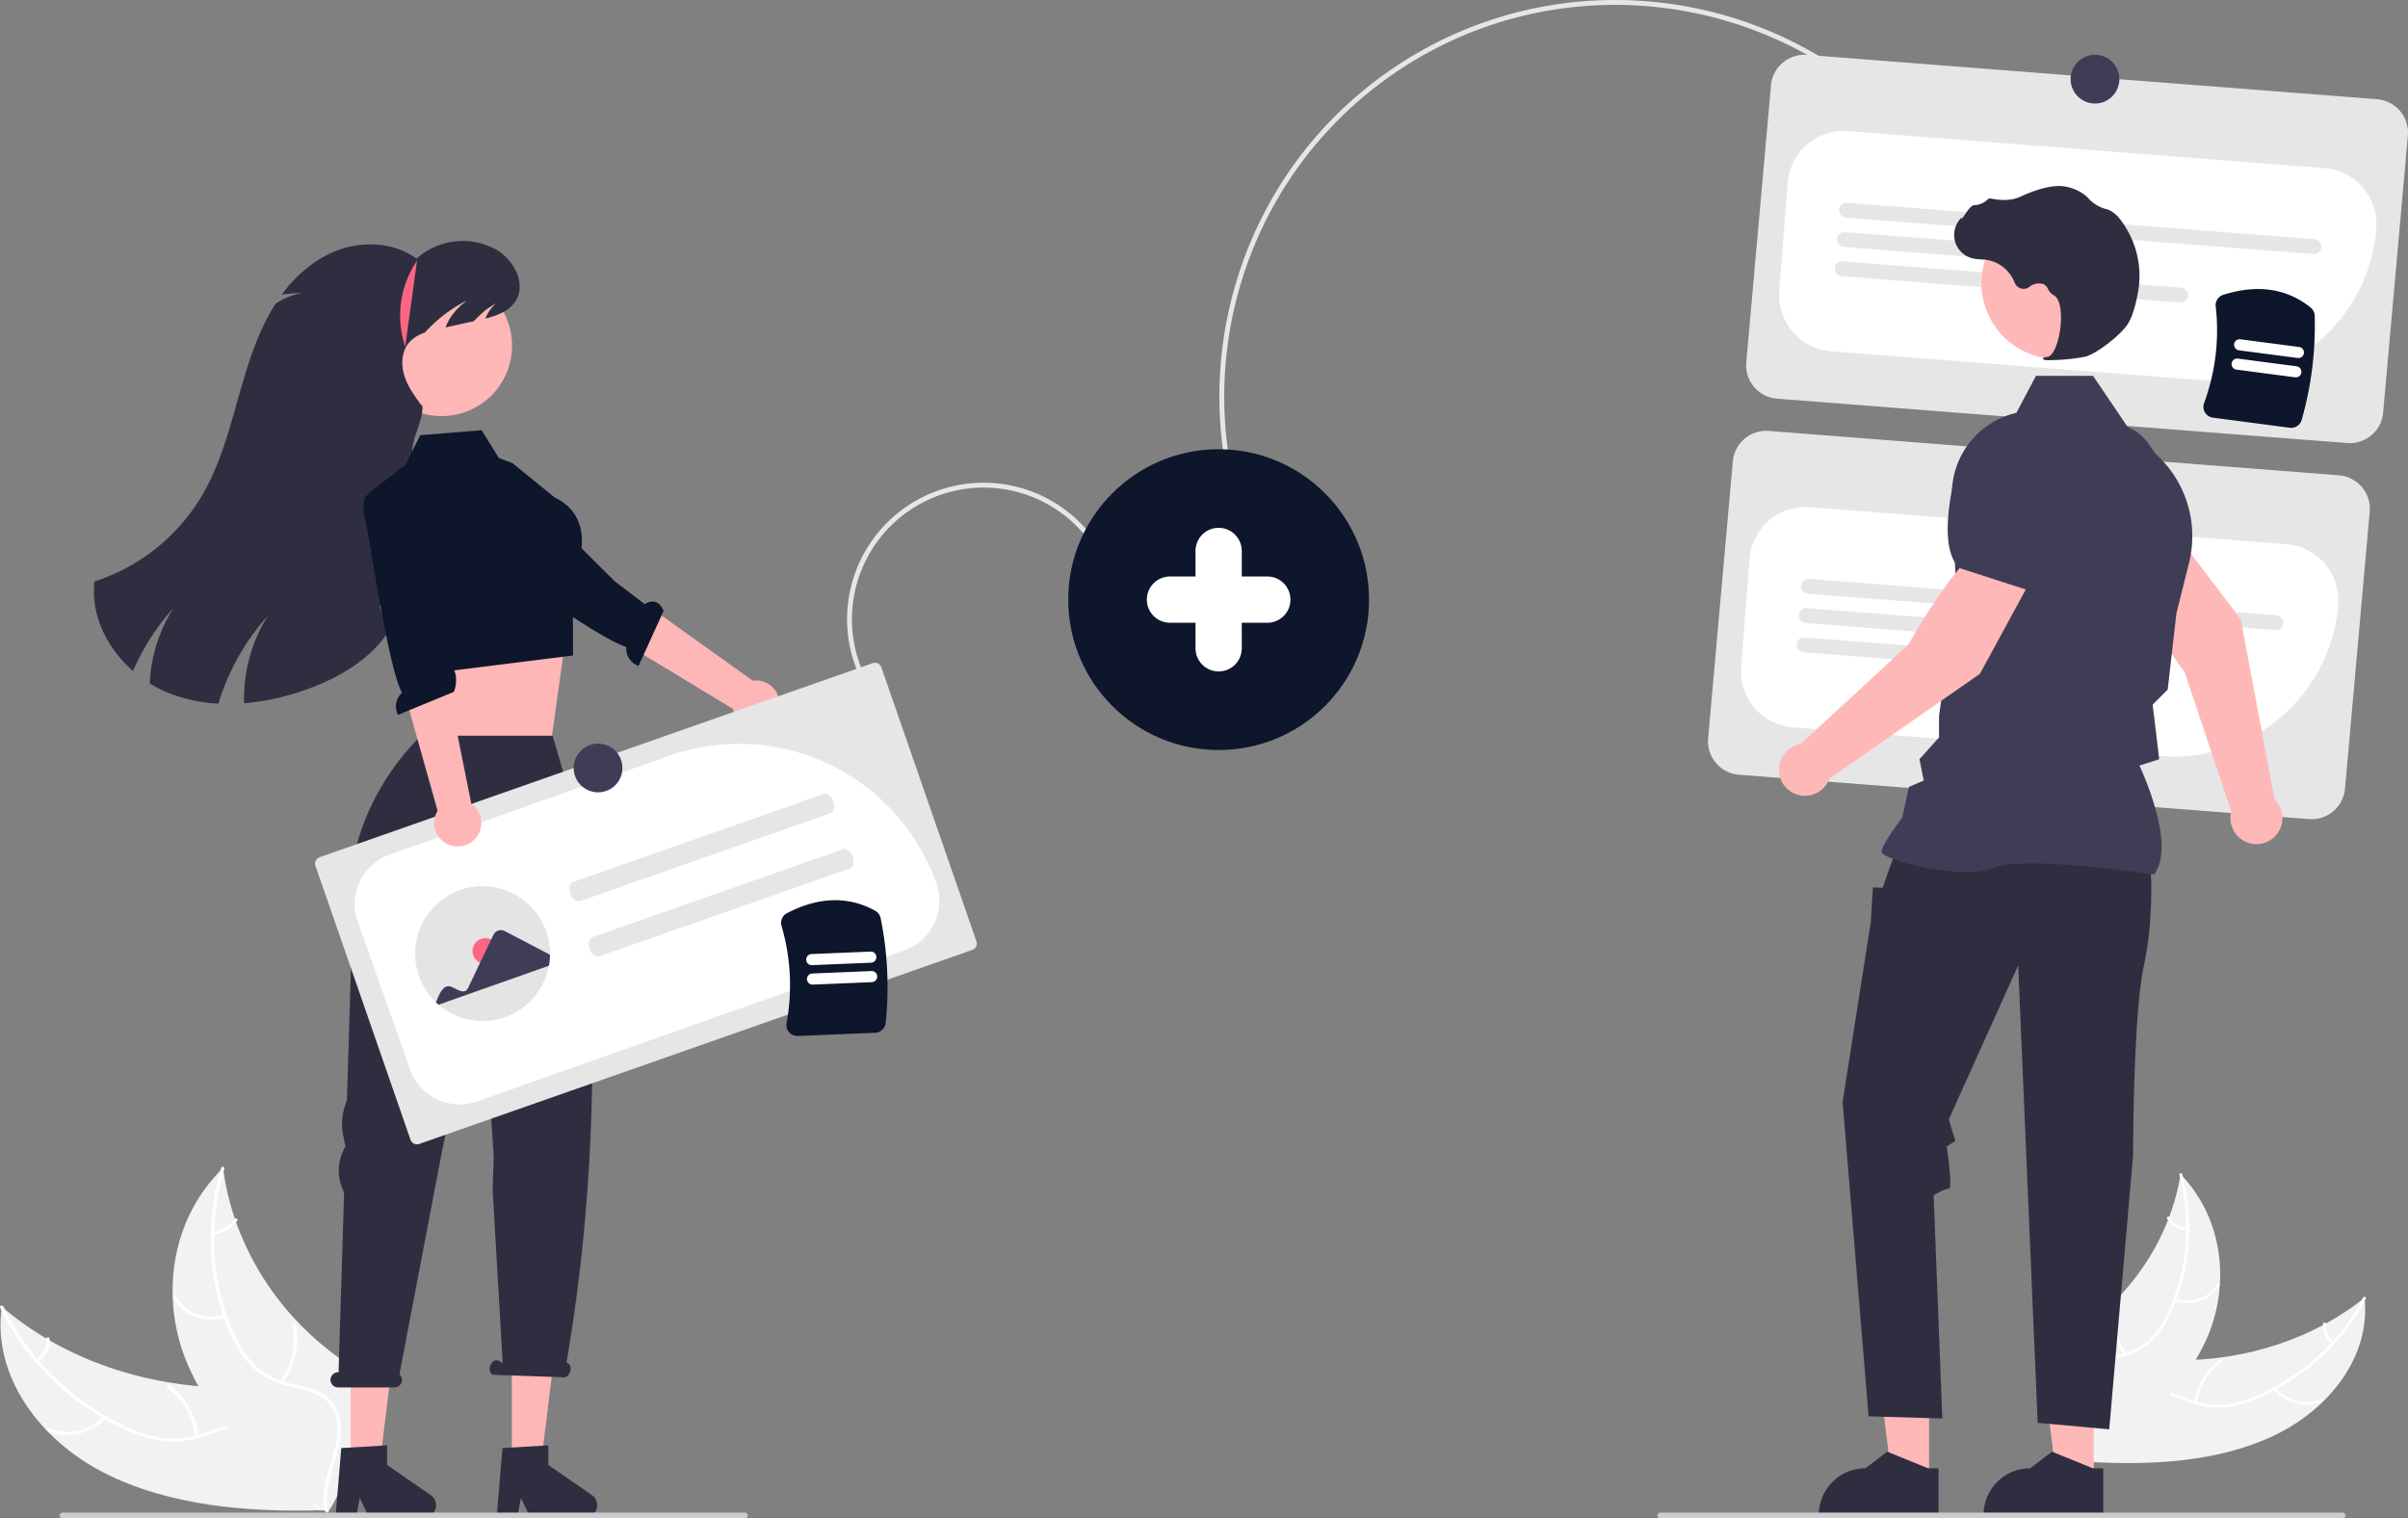
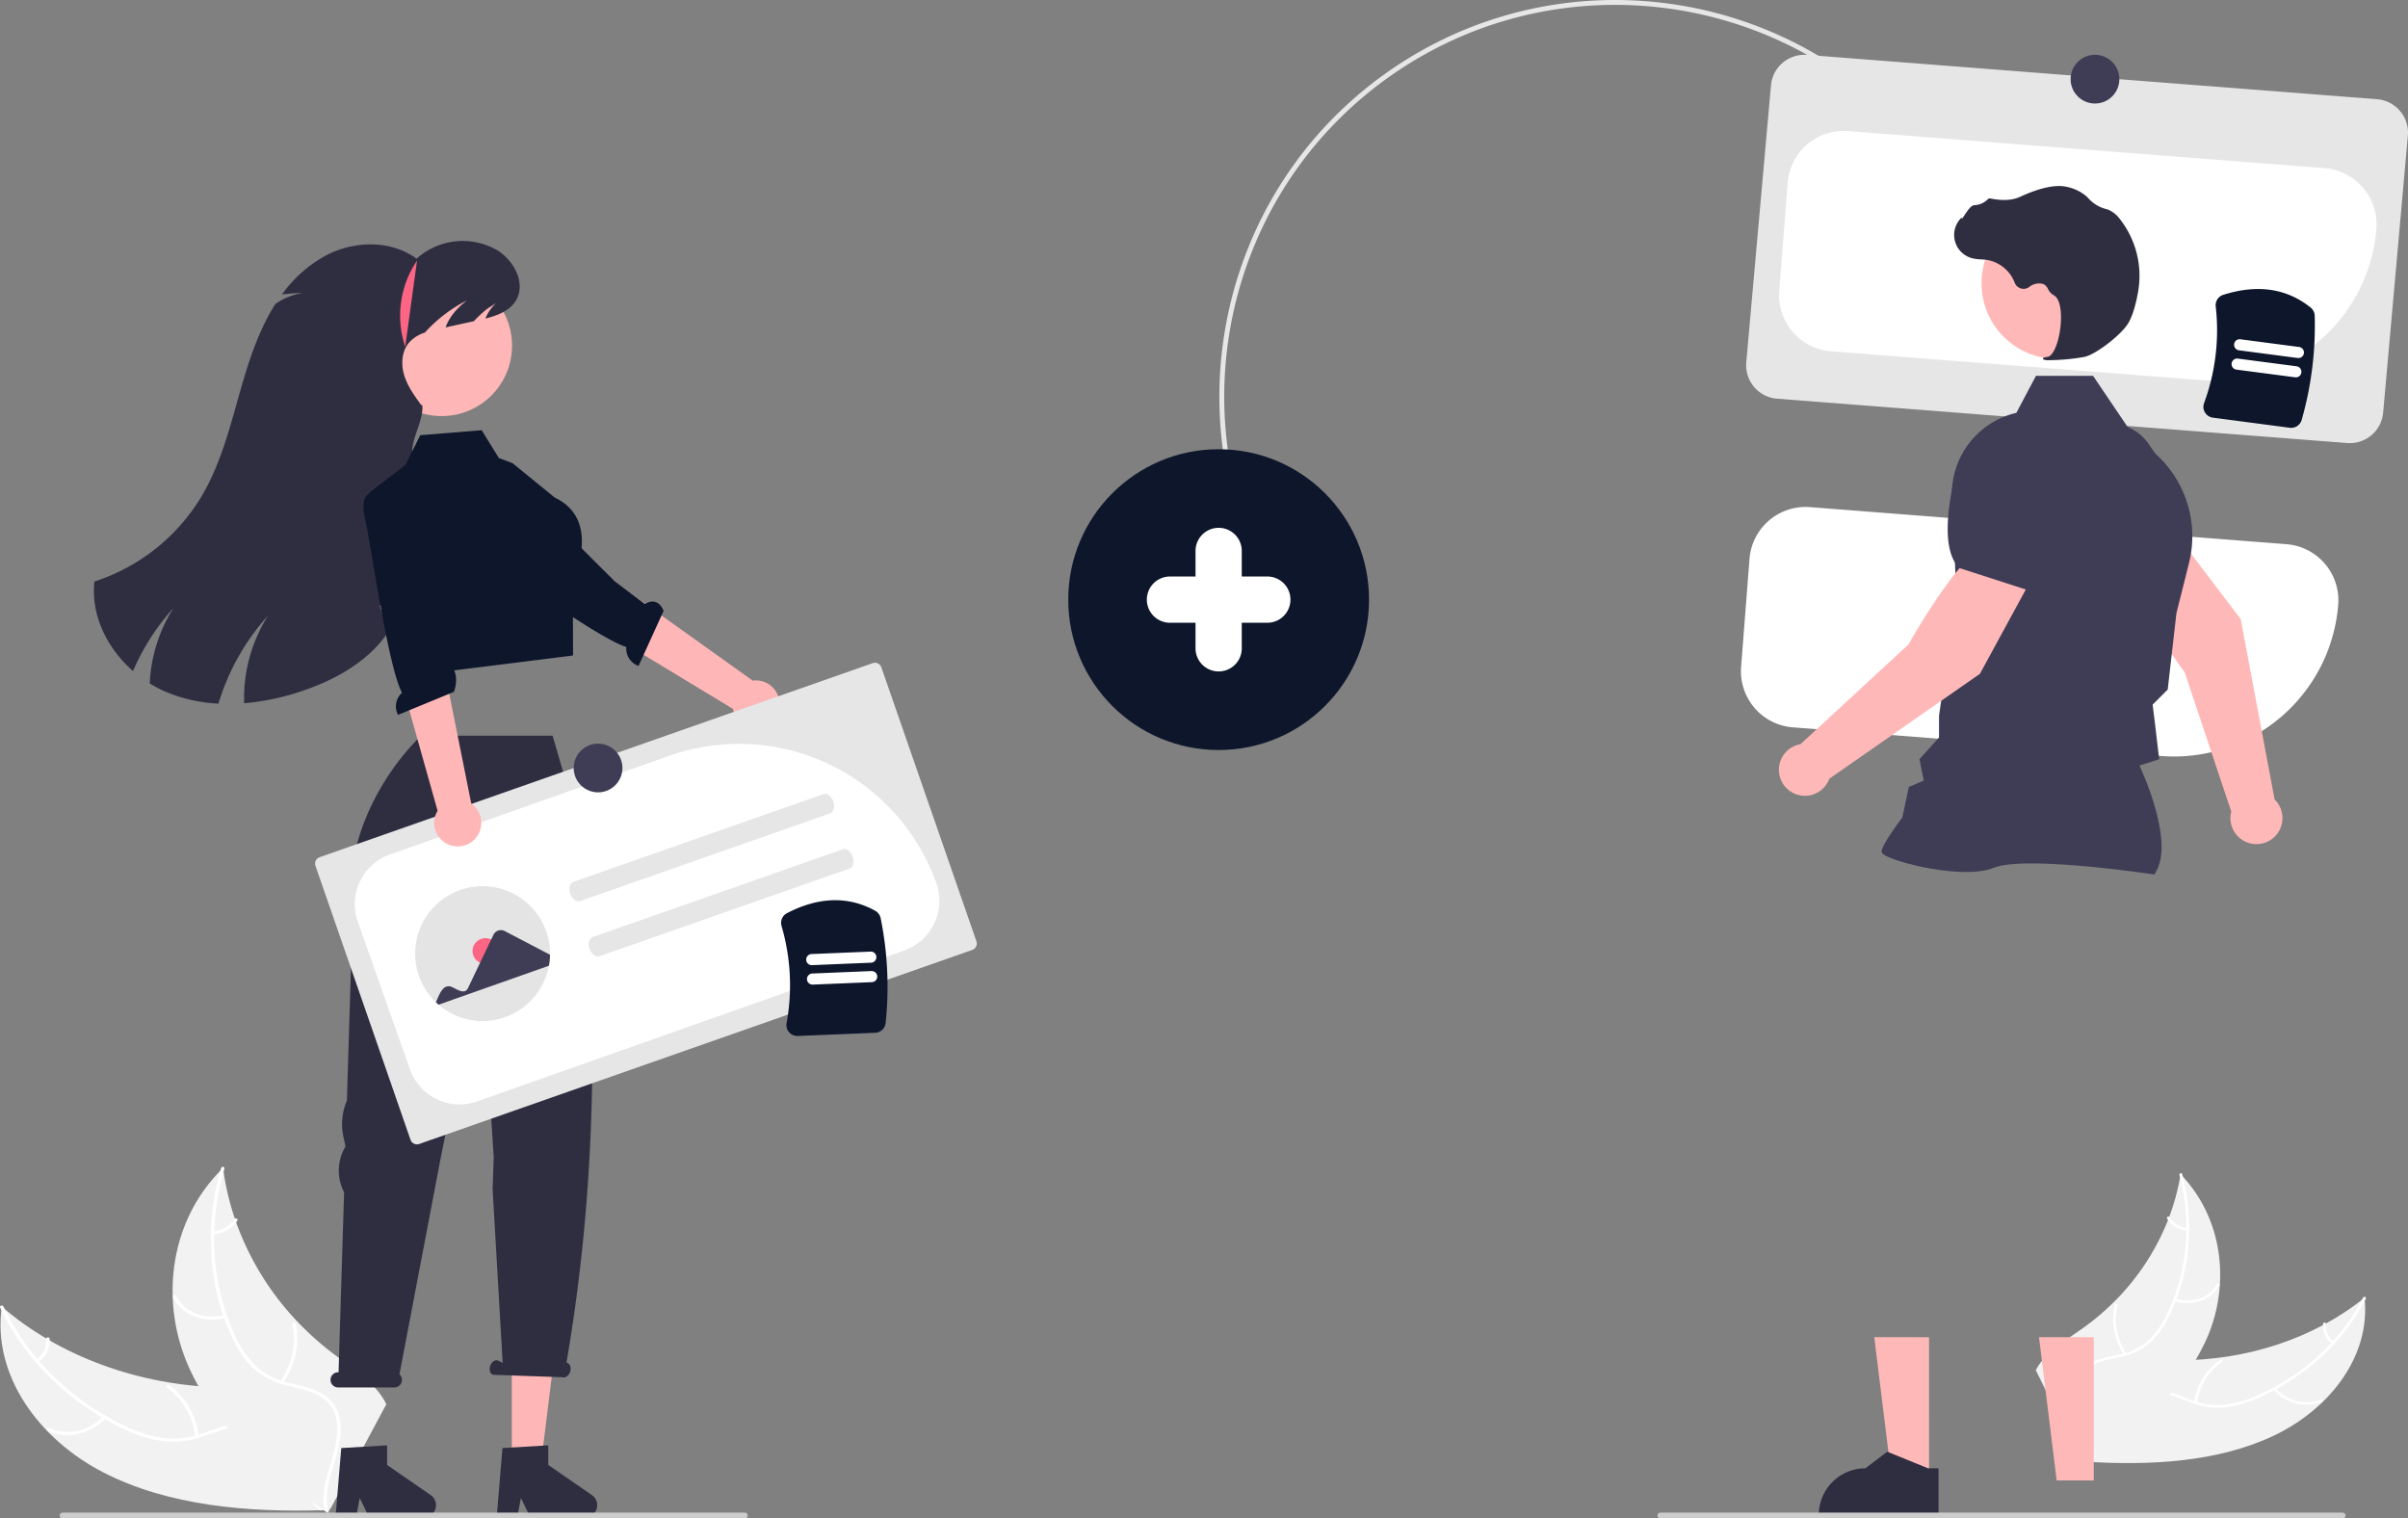
<svg xmlns="http://www.w3.org/2000/svg" data-name="Layer 1" width="989.311" height="623.836">
  <rect width="100%" height="100%" fill="#808080" stroke="none" />
  <path d="M587.035 19.138c71.22-38.107 161.612-18.13 209.536 49.44l-1.631 1.157C747.608 3 658.32-16.725 587.977 20.902a161.362 161.362 0 0 0-17.272 10.692C498.367 82.9 481.257 183.491 532.563 255.83l-1.63 1.157c-51.945-73.236-34.623-175.08 38.614-227.023a163.743 163.743 0 0 1 17.488-10.825Z" fill="#e6e6e6" />
  <path d="m964.33 182.021-234.25-18.223a13.774 13.774 0 0 1-12.65-14.784l10.156-113.813a13.774 13.774 0 0 1 14.783-12.65l234.25 18.224a13.774 13.774 0 0 1 12.65 14.784l-10.155 113.813a13.774 13.774 0 0 1-14.784 12.65Z" fill="#e6e6e6" />
  <path d="M908.997 156.31q-2.667 0-5.353-.21l-151.388-11.777a23.119 23.119 0 0 1-21.257-24.842l3.452-44.375a23.146 23.146 0 0 1 24.844-21.258l195.762 15.23a23.147 23.147 0 0 1 21.258 24.843 67.64 67.64 0 0 1-67.318 62.388Z" fill="#fff" />
-   <path d="m950.373 104.354-191.906-14.93a3.054 3.054 0 1 1 .474-6.088l191.906 14.93a3.054 3.054 0 1 1-.474 6.088Zm-79.684 5.904-113.158-8.803a3.054 3.054 0 0 1 .474-6.09l113.157 8.804a3.054 3.054 0 1 1-.473 6.09Zm24.927 14.042-139.02-10.815a3.054 3.054 0 1 1 .473-6.089l139.02 10.815a3.054 3.054 0 0 1-.473 6.09Zm53.039 212.222-234.25-18.224a13.774 13.774 0 0 1-12.65-14.784l10.156-113.813a13.774 13.774 0 0 1 14.783-12.65l234.25 18.224a13.774 13.774 0 0 1 12.65 14.784l-10.155 113.813a13.774 13.774 0 0 1-14.784 12.65Z" fill="#e6e6e6" />
  <path d="M893.262 310.807q-2.63 0-5.293-.206L736.58 298.823a23.119 23.119 0 0 1-21.257-24.842l3.452-44.375a23.12 23.12 0 0 1 24.844-21.258l195.762 15.23a23.12 23.12 0 0 1 21.257 24.843 67.722 67.722 0 0 1-67.377 62.386Z" fill="#fff" />
-   <path d="m934.698 258.854-191.906-14.93a3.054 3.054 0 1 1 .473-6.088l191.907 14.93a3.054 3.054 0 1 1-.474 6.088Zm-79.684 5.904-113.158-8.803a3.054 3.054 0 1 1 .474-6.09l113.157 8.804a3.054 3.054 0 0 1-.473 6.09ZM879.94 278.8l-139.02-10.815a3.054 3.054 0 0 1 .474-6.089l139.02 10.815a3.054 3.054 0 0 1-.473 6.09Zm-527.15-1.743a56.086 56.086 0 1 1 102.625-45.285l-1.83.808a54.085 54.085 0 1 0-98.964 43.67Z" fill="#e6e6e6" />
  <path d="M934.146 589.839c22.9-10.852 39.958-32.685 37.297-56.678-20.545 16.636-48.516 25.926-77.39 25.703-11.247-.086-23.843-1.23-32.016 5.08-5.085 3.927-7.379 10.162-7.669 16.376-.29 6.215 1.217 12.504 2.715 18.711l-.455 1.471c26.887 1.712 54.618.188 77.518-10.663Z" fill="#f2f2f2" />
  <path d="M970.879 533.101c-8.857 17.283-24.213 31.687-43.297 40.118a45.812 45.812 0 0 1-13.206 3.88 29.856 29.856 0 0 1-13.736-1.796c-4.148-1.488-8.236-3.426-12.635-4.016a16.17 16.17 0 0 0-12.219 3.295c-4.065 3.16-6.489 7.535-8.686 11.898-2.44 4.845-4.884 9.918-9.66 13.22-.579.4.227 1.232.805.832 8.31-5.744 9.51-16.132 16.113-23.089a15.539 15.539 0 0 1 12.492-5.222c4.489.331 8.706 2.327 12.894 3.865a32.04 32.04 0 0 0 13.4 2.199 42.982 42.982 0 0 0 13.366-3.399 92.244 92.244 0 0 0 25.29-15.737 86.238 86.238 0 0 0 20.213-25.658c.306-.597-.83-.983-1.134-.39Z" fill="#fff" />
  <path d="M933.975 570.783a17.932 17.932 0 0 0 20.16 5.125c.667-.28.123-1.257-.545-.976a16.6 16.6 0 0 1-18.745-4.8c-.469-.57-1.336.085-.87.651Zm-31.321 5.515a24.113 24.113 0 0 1 10.37-16.813c.577-.402-.229-1.234-.805-.833a25.072 25.072 0 0 0-10.75 17.518c-.081.67 1.103.794 1.185.127Zm56.098-25.07a8.152 8.152 0 0 1-3.144-7.287c.092-.667-1.093-.79-1.184-.127a9.127 9.127 0 0 0 3.458 8.066.678.678 0 0 0 .837.09.486.486 0 0 0 .033-.742Z" fill="#fff" />
  <path d="M895.888 482.43c-.071.415-.142.83-.221 1.248a90.558 90.558 0 0 1-4.472 16.288c-.147.411-.302.825-.462 1.23a98.171 98.171 0 0 1-22.518 33.987 103.186 103.186 0 0 1-12.878 10.77c-6.38 4.517-13.746 8.928-17.784 15.012a16.16 16.16 0 0 0-1.148 1.965l18.194 36.812c.087.069.165.14.252.21l.654 1.494c.253-.153.51-.317.764-.47.147-.087.29-.184.437-.272.097-.061.194-.123.286-.173.032-.02.064-.04.087-.058.092-.05.17-.106.253-.153q2.17-1.366 4.323-2.765c.009-.003.009-.003.014-.015 10.913-7.136 21.177-15.2 29.61-24.503.253-.28.516-.562.761-.86a91.846 91.846 0 0 0 10.03-13.49 78.985 78.985 0 0 0 4.261-8.075 65.19 65.19 0 0 0 5.673-22.69c1.027-15.713-3.634-31.96-15.221-44.537-.297-.322-.59-.636-.895-.954Z" fill="#f2f2f2" />
  <path d="M895.422 482.682c5.068 19.433 3.322 39.93-5.259 57.37a36.004 36.004 0 0 1-7.26 10.41 24.302 24.302 0 0 1-11.5 5.884c-4.113.973-8.486 1.534-12.178 3.405a12.838 12.838 0 0 0-6.918 9.382c-.904 4.873.242 9.89 1.55 14.775 1.454 5.425 3.058 11.045 1.717 16.421-.162.652 1.004.923 1.167.272 2.333-9.352-3.8-18.81-3.567-28.27.11-4.416 1.718-8.718 5.818-11.165 3.585-2.14 8.094-2.72 12.27-3.673a26.335 26.335 0 0 0 11.52-5.36 33.615 33.615 0 0 0 7.707-10.089 78.617 78.617 0 0 0 8.283-26.983 86.815 86.815 0 0 0-2.237-32.66c-.175-.671-1.287-.386-1.113.28Z" fill="#fff" />
  <path d="M893.3 534.54c7.485 2.344 15.426-.46 18.564-6.523.31-.597-.76-1.132-1.07-.534-2.94 5.679-10.287 8.226-17.283 6.035-.737-.231-.942.792-.21 1.022Zm-19.716 21.563a25.601 25.601 0 0 1-3.617-19.851c.16-.652-1.007-.924-1.166-.272a26.647 26.647 0 0 0 3.81 20.653c.392.613 1.363.08.973-.53Zm25.029-51.508a10.059 10.059 0 0 1-7.286-4.486c-.383-.615-1.354-.081-.973.53a11.271 11.271 0 0 0 8.05 4.978c.322.039.623-.074.688-.375a.586.586 0 0 0-.479-.647Z" fill="#fff" />
  <path d="m934.51 328.466-13.918-74.096-27.324-35.965-20.25 13.239c2.862 15.52 24.506 44.491 24.506 44.491l19.184 57.305c-.076.297-.147.598-.199.907a10.687 10.687 0 1 0 18.002-5.88Z" fill="#ffb8b8" />
  <path d="m873.562 239.473 22.925-18.608.044-.098c4.288-9.716-5.232-26.377-13.974-38.642a19.596 19.596 0 0 0-26.223-5.3 19.64 19.64 0 0 0-9.131 18.613L849.13 214Z" fill="#3f3d56" />
  <path fill="#ffb8b8" d="m792.539 608.221-15.254-.001-7.256-58.836 22.513.001-.003 58.836z" />
  <path d="M796.43 603.24h-4.293l-16.763-6.817-8.984 6.816a19.145 19.145 0 0 0-19.145 19.144v.622l49.184.002Z" fill="#2f2e41" />
  <path fill="#ffb8b8" d="m860.222 608.221-15.254-.001-7.256-58.836 22.513.001-.003 58.836z" />
-   <path d="M864.113 603.24h-4.293l-16.762-6.817-8.985 6.816a19.145 19.145 0 0 0-19.145 19.144v.622l49.184.002Zm19.368-248.445s1.781 21.374-2.672 41.857-4.452 78.17-4.452 78.17l-9.797 112.412-29.388-2.672-8.016-187.91-28.498 63.23 2.672 8.906-3.559 2.226s2.668 17.367.887 17.367-6.234 2.671-6.234 2.671l3.563 91.729-30.28-.89-10.687-129.133 11.578-73.917.89-14.25 4.008.165 2.04-5.953 3.749-10.242Z" fill="#2f2e41" />
  <path d="m885.02 359.285.16-.223c8.476-11.868-4.273-40.386-6.196-44.52l8.099-2.628-1.824-15.503-.864-6.911 6.19-6.19.018-.155 3.562-31.17 5.18-20.702a45.452 45.452 0 0 0-12.901-44.048l-11.973-11.289-14.55-21.528h-23.463l-8.045 15.196a34.199 34.199 0 0 0-26.46 34.916l1.823 39.855-7.138 49.623-.005 8.98-8.033 8.928 1.755 8.77-6.114 2.62-2.7 12.597c-1.117 1.475-8.49 11.306-8.49 13.994 0 .404.298.794.937 1.227 5.025 3.402 32.8 10.34 45.092 5.42 13.094-5.235 65.146 2.619 65.67 2.7Z" fill="#3f3d56" />
  <path d="M680.98 622.646a1.186 1.186 0 0 0 1.182 1.19H962.46a1.19 1.19 0 0 0 0-2.38H682.17a1.187 1.187 0 0 0-1.19 1.183Z" fill="#ccc" />
  <circle cx="845.159" cy="116.393" r="31.074" fill="#ffb8b8" />
  <path d="M842.182 147.971a84.516 84.516 0 0 0 14.346-1.375c4.687-1.08 15.027-9.076 17.846-13.8 2.093-3.51 3.35-8.938 4.036-12.874a37.78 37.78 0 0 0-7.38-29.811 11.936 11.936 0 0 0-4.925-3.99 5.89 5.89 0 0 0-.534-.164 14.727 14.727 0 0 1-7.44-4.342 12.144 12.144 0 0 0-1.25-1.222 18.14 18.14 0 0 0-7.664-3.604c-4.529-1.087-11.007.276-19.254 4.055-4.143 1.898-8.741 1.368-12.286.695a1.154 1.154 0 0 0-1.076.4 8.144 8.144 0 0 1-5.476 2.349c-1.259.087-2.536 1.866-4.075 4.182-.349.526-.756 1.14-1.052 1.514l-.059-.704-.692.804a9.883 9.883 0 0 0 4.876 15.981 19.273 19.273 0 0 0 3.89.518c.796.05 1.618.103 2.408.22a14.9 14.9 0 0 1 11.318 9.38 3.897 3.897 0 0 0 5.928 1.739 6.438 6.438 0 0 1 5.837-1.22 4.274 4.274 0 0 1 1.944 2.094 5.57 5.57 0 0 0 2.176 2.41c3.236 1.564 3.644 8.85 2.654 14.96-.954 5.888-3.03 10.183-5.047 10.445-1.553.201-1.729.316-1.834.595l-.095.249.181.226a6.364 6.364 0 0 0 2.699.29Z" fill="#2f2e41" />
  <circle cx="500.674" cy="246.354" r="61.789" fill="#0d162b" />
  <path d="m835.024 237.158-20.381-13.034c-12.98 8.977-30.52 40.602-30.52 40.602l-44.391 41.012a10.681 10.681 0 1 0 11.838 14.195l61.868-43.1Z" fill="#ffb8b8" />
  <path d="m833.081 242.447 13.575-32.58-4.91-18.004a19.641 19.641 0 0 0-15.24-14.055 19.595 19.595 0 0 0-22.537 14.418c-3.718 14.596-6.573 33.571.936 41.08l.076.077Z" fill="#3f3d56" />
  <path d="M42.558 604.984c-26.572-13.638-45.85-39.995-41.82-68.16 23.58 20.364 56.184 32.353 90.209 33.17 13.252.317 28.132-.56 37.524 7.18 5.844 4.815 8.314 12.246 8.423 19.577.11 7.332-1.9 14.684-3.897 21.94l.482 1.75c-31.739 1.013-64.35-1.818-90.921-15.457Z" fill="#f2f2f2" />
  <path d="M1.404 536.774c9.789 20.69 27.34 38.232 49.507 48.877a53.994 53.994 0 0 0 15.412 5.064 35.188 35.188 0 0 0 16.25-1.602c4.94-1.599 9.83-3.73 15.033-4.26a19.06 19.06 0 0 1 14.272 4.338c4.67 3.875 7.362 9.118 9.788 14.34 2.692 5.8 5.382 11.867 10.886 15.935.667.492-.314 1.443-.98.95-9.575-7.077-10.6-19.358-18.12-27.801-3.508-3.94-8.458-6.872-14.52-6.618-5.3.222-10.343 2.416-15.334 4.071a37.764 37.764 0 0 1-15.867 2.09 50.658 50.658 0 0 1-15.62-4.503 108.722 108.722 0 0 1-29.205-19.483 101.642 101.642 0 0 1-22.852-30.98c-.338-.715 1.014-1.128 1.35-.418Z" fill="#fff" />
  <path d="M43.471 582.543c-5.825 6.644-16.077 8.89-23.941 5.284-.775-.355-.097-1.485.679-1.13a19.566 19.566 0 0 0 22.262-4.955c.573-.653 1.57.151 1 .801Zm36.691 7.666a28.42 28.42 0 0 0-11.588-20.193c-.665-.495.315-1.446.98-.951a29.55 29.55 0 0 1 12.008 21.038c.072.792-1.329.893-1.4.106Zm-65.148-31.628a9.609 9.609 0 0 0 3.975-8.466c-.083-.79 1.317-.891 1.4-.106a10.758 10.758 0 0 1-4.375 9.373.799.799 0 0 1-.99.075.572.572 0 0 1-.01-.876Z" fill="#fff" />
  <path d="M91.639 479.884c.067.49.135.981.213 1.477a106.732 106.732 0 0 0 4.66 19.355c.157.49.325.983.499 1.466a115.707 115.707 0 0 0 25.257 40.88 121.616 121.616 0 0 0 14.768 13.168c7.348 5.558 15.86 11.03 20.39 18.348a19.046 19.046 0 0 1 1.278 2.358l-22.808 42.686c-.104.078-.199.16-.304.237l-.826 1.736c-.292-.19-.59-.392-.882-.581-.17-.11-.335-.228-.505-.337-.112-.076-.224-.152-.33-.215a1.73 1.73 0 0 1-.101-.072c-.107-.062-.197-.13-.293-.19q-2.504-1.69-4.988-3.418c-.01-.004-.01-.004-.016-.018-12.59-8.814-24.38-18.696-33.966-29.971-.289-.34-.588-.682-.866-1.04a108.252 108.252 0 0 1-11.31-16.268 93.092 93.092 0 0 1-4.72-9.671 76.835 76.835 0 0 1-5.834-26.943c-.624-18.548 5.473-37.513 19.594-51.897.361-.368.718-.727 1.09-1.09Z" fill="#f2f2f2" />
  <path d="M92.178 480.197c-6.696 22.704-5.405 46.914 4.052 67.78a42.435 42.435 0 0 0 8.165 12.535 28.643 28.643 0 0 0 13.327 7.36c4.809 1.3 9.94 2.124 14.22 4.467a15.131 15.131 0 0 1 7.799 11.31c.882 5.774-.655 11.641-2.38 17.348-1.914 6.336-4.014 12.897-2.635 19.28.167.773-1.217 1.05-1.384.277-2.4-11.105 5.18-22.017 5.257-33.171.036-5.205-1.698-10.333-6.436-13.369-4.144-2.654-9.433-3.507-14.318-4.786a31.04 31.04 0 0 1-13.37-6.743 39.618 39.618 0 0 1-8.703-12.173 92.66 92.66 0 0 1-8.75-32.096 102.323 102.323 0 0 1 3.855-38.392c.231-.784 1.53-.407 1.3.373Z" fill="#fff" />
  <path d="M92.74 541.366c-8.905 2.483-18.154-1.118-21.624-8.377-.342-.715.937-1.305 1.279-.59 3.251 6.8 11.812 10.076 20.136 7.755.876-.244 1.08.97.209 1.212Zm22.422 26.139a30.174 30.174 0 0 0 5.002-23.25c-.164-.775 1.22-1.05 1.384-.278a31.407 31.407 0 0 1-5.26 24.189c-.484.706-1.608.042-1.126-.661ZM87.6 505.892a11.855 11.855 0 0 0 8.75-5.012c.475-.711 1.599-.046 1.127.66a13.284 13.284 0 0 1-9.668 5.564c-.381.034-.731-.111-.797-.467a.69.69 0 0 1 .588-.745Z" fill="#fff" />
-   <path fill="#ffb6b6" d="m172.025 265.948 2.002 18.565-1.178 24.344 53.922-6.406 5.067-36.503-6.456.063-53.357-.063zm-27.968 337.057h11.789l5.611-45.472h-17.4v45.472z" />
  <path d="m140.21 594.93 18.834-1.124v8.07l17.906 12.366a5.04 5.04 0 0 1-2.864 9.189h-22.423l-3.865-7.982-1.509 7.982h-8.454Z" fill="#2f2e41" />
  <path fill="#ffb6b6" d="M210.278 603.005h11.789l5.61-45.472h-17.399v45.472z" />
  <path d="m206.43 594.93 18.835-1.124v8.07l17.906 12.366a5.04 5.04 0 0 1-2.864 9.189h-22.423l-3.865-7.982-1.51 7.982h-8.454Zm-67.46-31.138h.129l2.267-73.936a19.333 19.333 0 0 1 .254-18.27l.324-.587-.841-3.902a24.85 24.85 0 0 1 1.42-14.956l2.115-68.968c-7.557-48.973 28.455-80.91 28.455-80.91h53.947l11.582 39.791c7.656 74.595 6.267 147.286-5.883 217.71l.331.168c1.193.412 1.705 2.064 1.143 3.69s-1.983 2.612-3.176 2.2l-28.49-.99c-1.192-.412-1.704-2.064-1.143-3.691.562-1.627 1.984-2.611 3.176-2.2l1.938.98-4.132-71.345.459-13.032-.945-14.784-4.367-66.499-16.53 81.775-16.884 88.579a3.106 3.106 0 0 1-2.094 5.408H138.97a3.116 3.116 0 1 1 0-6.231Z" fill="#2f2e41" />
  <circle cx="181.441" cy="142.012" r="28.935" fill="#ffb6b6" />
  <path d="M54.647 275.692a94.208 94.208 0 0 1 16.532-25.79 63.662 63.662 0 0 0-9.667 30.87 48.78 48.78 0 0 0 6.602 3.454 63.262 63.262 0 0 0 21.633 4.86 94.396 94.396 0 0 1 20.269-36.034 63.814 63.814 0 0 0-9.72 35.876 99.921 99.921 0 0 0 24.342-5.216c11.808-4.062 23.27-10.13 31.436-19.566 8.838-10.213 13.194-23.69 14.6-37.126 1.407-13.424.085-26.975-1.248-40.41-.63-6.404 4.702-13.772 4.072-20.175h-.42c-2.802-3.842-5.657-7.778-7.032-12.333-1.365-4.545-1.008-9.909 2.13-13.488a14.655 14.655 0 0 1 6.435-3.989c.231-.294.483-.577.745-.86a59.841 59.841 0 0 1 16.532-12.365c-4.46 3.369-7.442 7.18-8.827 11.115q5.794-1.275 11.588-2.54a55.815 55.815 0 0 1 4.072-3.904c2.068-1.795 2.75-1.932 5.217-3.622a16.643 16.643 0 0 0-4.503 6.424c4.965-1.249 9.93-3.128 12.512-7.4 4.282-7.064-.808-16.595-7.914-20.814a28.316 28.316 0 0 0-32.886 3.621c-10.276-7.568-24.908-7.442-36.338-1.784a53.134 53.134 0 0 0-18.957 16.49 74.143 74.143 0 0 1 8.586-.599 26.332 26.332 0 0 0-11.242 4.45 77.432 77.432 0 0 0-4.072 7.128q-1.213 2.409-2.288 4.88c-4.398 10.014-7.264 20.679-10.234 31.217-3.464 12.28-7.18 24.646-13.667 35.635a80.038 80.038 0 0 1-44.137 35.216c-1.543 13.887 5.237 27.47 15.85 36.78Z" fill="#2f2e41" />
  <path d="m210.58 190.298-5.616-2.109-7.082-11.45-25.225 2.06-6.131 12.278-14.77 11.28 6.459 34.018 10.035 41.322 67.177-8.397-.07-31.106s12.139-24.576-7.47-33.785Z" fill="#0d162b" />
  <path d="M314.127 298.198a9.612 9.612 0 0 1-12.992-6.962l-74.902-45.323 13.691-15.796 69.321 49.518a9.664 9.664 0 0 1 4.882 18.563Z" fill="#ffb6b6" />
  <path d="M201.275 224.421s-3.58 3.602 5.402 9.524c7.19 4.741 39.264 28.17 50.633 31.876a7.551 7.551 0 0 0 5.033 7.77l10.295-22.622c-2.229-5.172-5.793-3.974-7.668-2.802l-12.433-9.35-30.53-30.486-18.19 13.44Z" fill="#0d162b" />
  <path d="M171.33 107.067a40.295 40.295 0 0 0-4.847 35.414" fill="#fd6584" />
  <path d="M24.531 622.646a1.186 1.186 0 0 0 1.19 1.19h280.29a1.19 1.19 0 1 0 0-2.38H25.721a1.187 1.187 0 0 0-1.19 1.19Z" fill="#ccc" />
  <path data-name="Path 3114" d="M131.322 352.172a2.797 2.797 0 0 0-1.711 3.56l39.05 112.551a2.797 2.797 0 0 0 3.56 1.711l227.22-79.722a2.797 2.797 0 0 0 1.712-3.56l-39.05-112.551a2.797 2.797 0 0 0-3.562-1.711Z" fill="#e6e6e6" />
  <path d="M188.834 453.75a21.649 21.649 0 0 1-20.396-14.41l-21.445-60.676a21.612 21.612 0 0 1 13.174-27.578l114.839-40.589a86.06 86.06 0 0 1 109.698 52.404 21.612 21.612 0 0 1-13.174 27.578l-.166-.472.166.472-175.515 62.035a21.534 21.534 0 0 1-7.18 1.236Z" fill="#fff" />
  <path data-name="Path 3117" d="m341.124 334.144-102.828 36.079c-1.449.508-3.244-.85-4.01-3.034s-.214-4.366 1.235-4.875l102.829-36.078c1.448-.508 3.244.85 4.01 3.034s.214 4.368-1.236 4.874Z" fill="#e6e6e6" />
  <path data-name="Path 3118" d="M349.077 356.814 246.25 392.892c-1.449.508-3.244-.85-4.01-3.034s-.213-4.366 1.236-4.874l102.828-36.078c1.449-.509 3.244.85 4.01 3.033s.213 4.367-1.236 4.875Z" fill="#e6e6e6" />
  <path d="M224.382 382.556a27.578 27.578 0 0 1 1.584 9.697 26.822 26.822 0 0 1-.446 4.502 27.706 27.706 0 0 1-45.33 16.021q-.56-.48-1.09-.99a27.7 27.7 0 1 1 45.282-29.23Z" fill="#e4e4e4" />
  <circle cx="199.419" cy="390.722" r="5.295" fill="#fd6584" />
  <path d="M179.1 411.787c1.36-3.155 2.966-7.968 6.688-6.216 1.839.797 5.132 3.22 6.469.402l10.47-21.916a3.41 3.41 0 0 1 4.626-1.542l18.613 9.738a26.83 26.83 0 0 1-.446 4.502l-45.33 16.021Z" fill="#3f3d56" />
  <path d="M184.503 347.065a9.612 9.612 0 0 1-4.724-13.962l-23.696-84.279 20.79-2.172 16.755 83.527a9.664 9.664 0 0 1-9.125 16.886Z" fill="#ffb6b6" />
  <path d="M152.578 202.56s-5.075.182-2.567 10.644c2.008 8.375 9.383 60.917 15.15 71.393a7.551 7.551 0 0 0-1.637 9.112l22.976-9.477c1.908-5.298.43-10.108-1.74-10.534l-2.684-15.323-3.956-51.405-21.877-4.607Zm206.979 221.749-31.776 1.316a4.5 4.5 0 0 1-3.602-1.555 4.408 4.408 0 0 1-1.018-3.707 86.535 86.535 0 0 0-2.075-39.952 4.471 4.471 0 0 1 2.208-5.227c13.016-6.762 25.211-7.105 36.246-1.02a4.527 4.527 0 0 1 2.272 3.06 141.552 141.552 0 0 1 2.042 43.032 4.49 4.49 0 0 1-4.297 4.053Z" fill="#0d162b" />
  <path d="m358.212 403.511-24.296 1.007a2.281 2.281 0 1 1-.19-4.559l24.297-1.006a2.281 2.281 0 1 1 .19 4.558Zm-.331-7.993-24.296 1.006a2.281 2.281 0 0 1-.19-4.558l24.297-1.006a2.281 2.281 0 0 1 .19 4.558Z" fill="#fff" />
  <path d="m940.714 175.736-31.533-4.136a4.5 4.5 0 0 1-3.284-2.148 4.408 4.408 0 0 1-.368-3.826 86.535 86.535 0 0 0 4.786-39.719 4.471 4.471 0 0 1 3.069-4.772c13.98-4.438 26.055-2.69 35.886 5.191a4.527 4.527 0 0 1 1.715 3.403 141.552 141.552 0 0 1-5.345 42.748 4.49 4.49 0 0 1-4.926 3.26Z" fill="#0d162b" />
  <path d="m942.945 155.015-24.111-3.163a2.281 2.281 0 1 1 .593-4.523l24.111 3.162a2.281 2.281 0 1 1-.593 4.524Zm1.04-7.932-24.11-3.163a2.281 2.281 0 1 1 .593-4.523l24.11 3.162a2.281 2.281 0 1 1-.593 4.524Zm-423.311 89.771h-10.5v-10.5a9.5 9.5 0 0 0-19 0v10.5h-10.5a9.5 9.5 0 0 0 0 19h10.5v10.5a9.5 9.5 0 0 0 19 0v-10.5h10.5a9.5 9.5 0 0 0 0-19Z" fill="#fff" />
  <circle cx="860.709" cy="32.523" r="10.011" fill="#3f3d56" />
  <circle cx="245.709" cy="315.523" r="10.011" fill="#3f3d56" />
</svg>